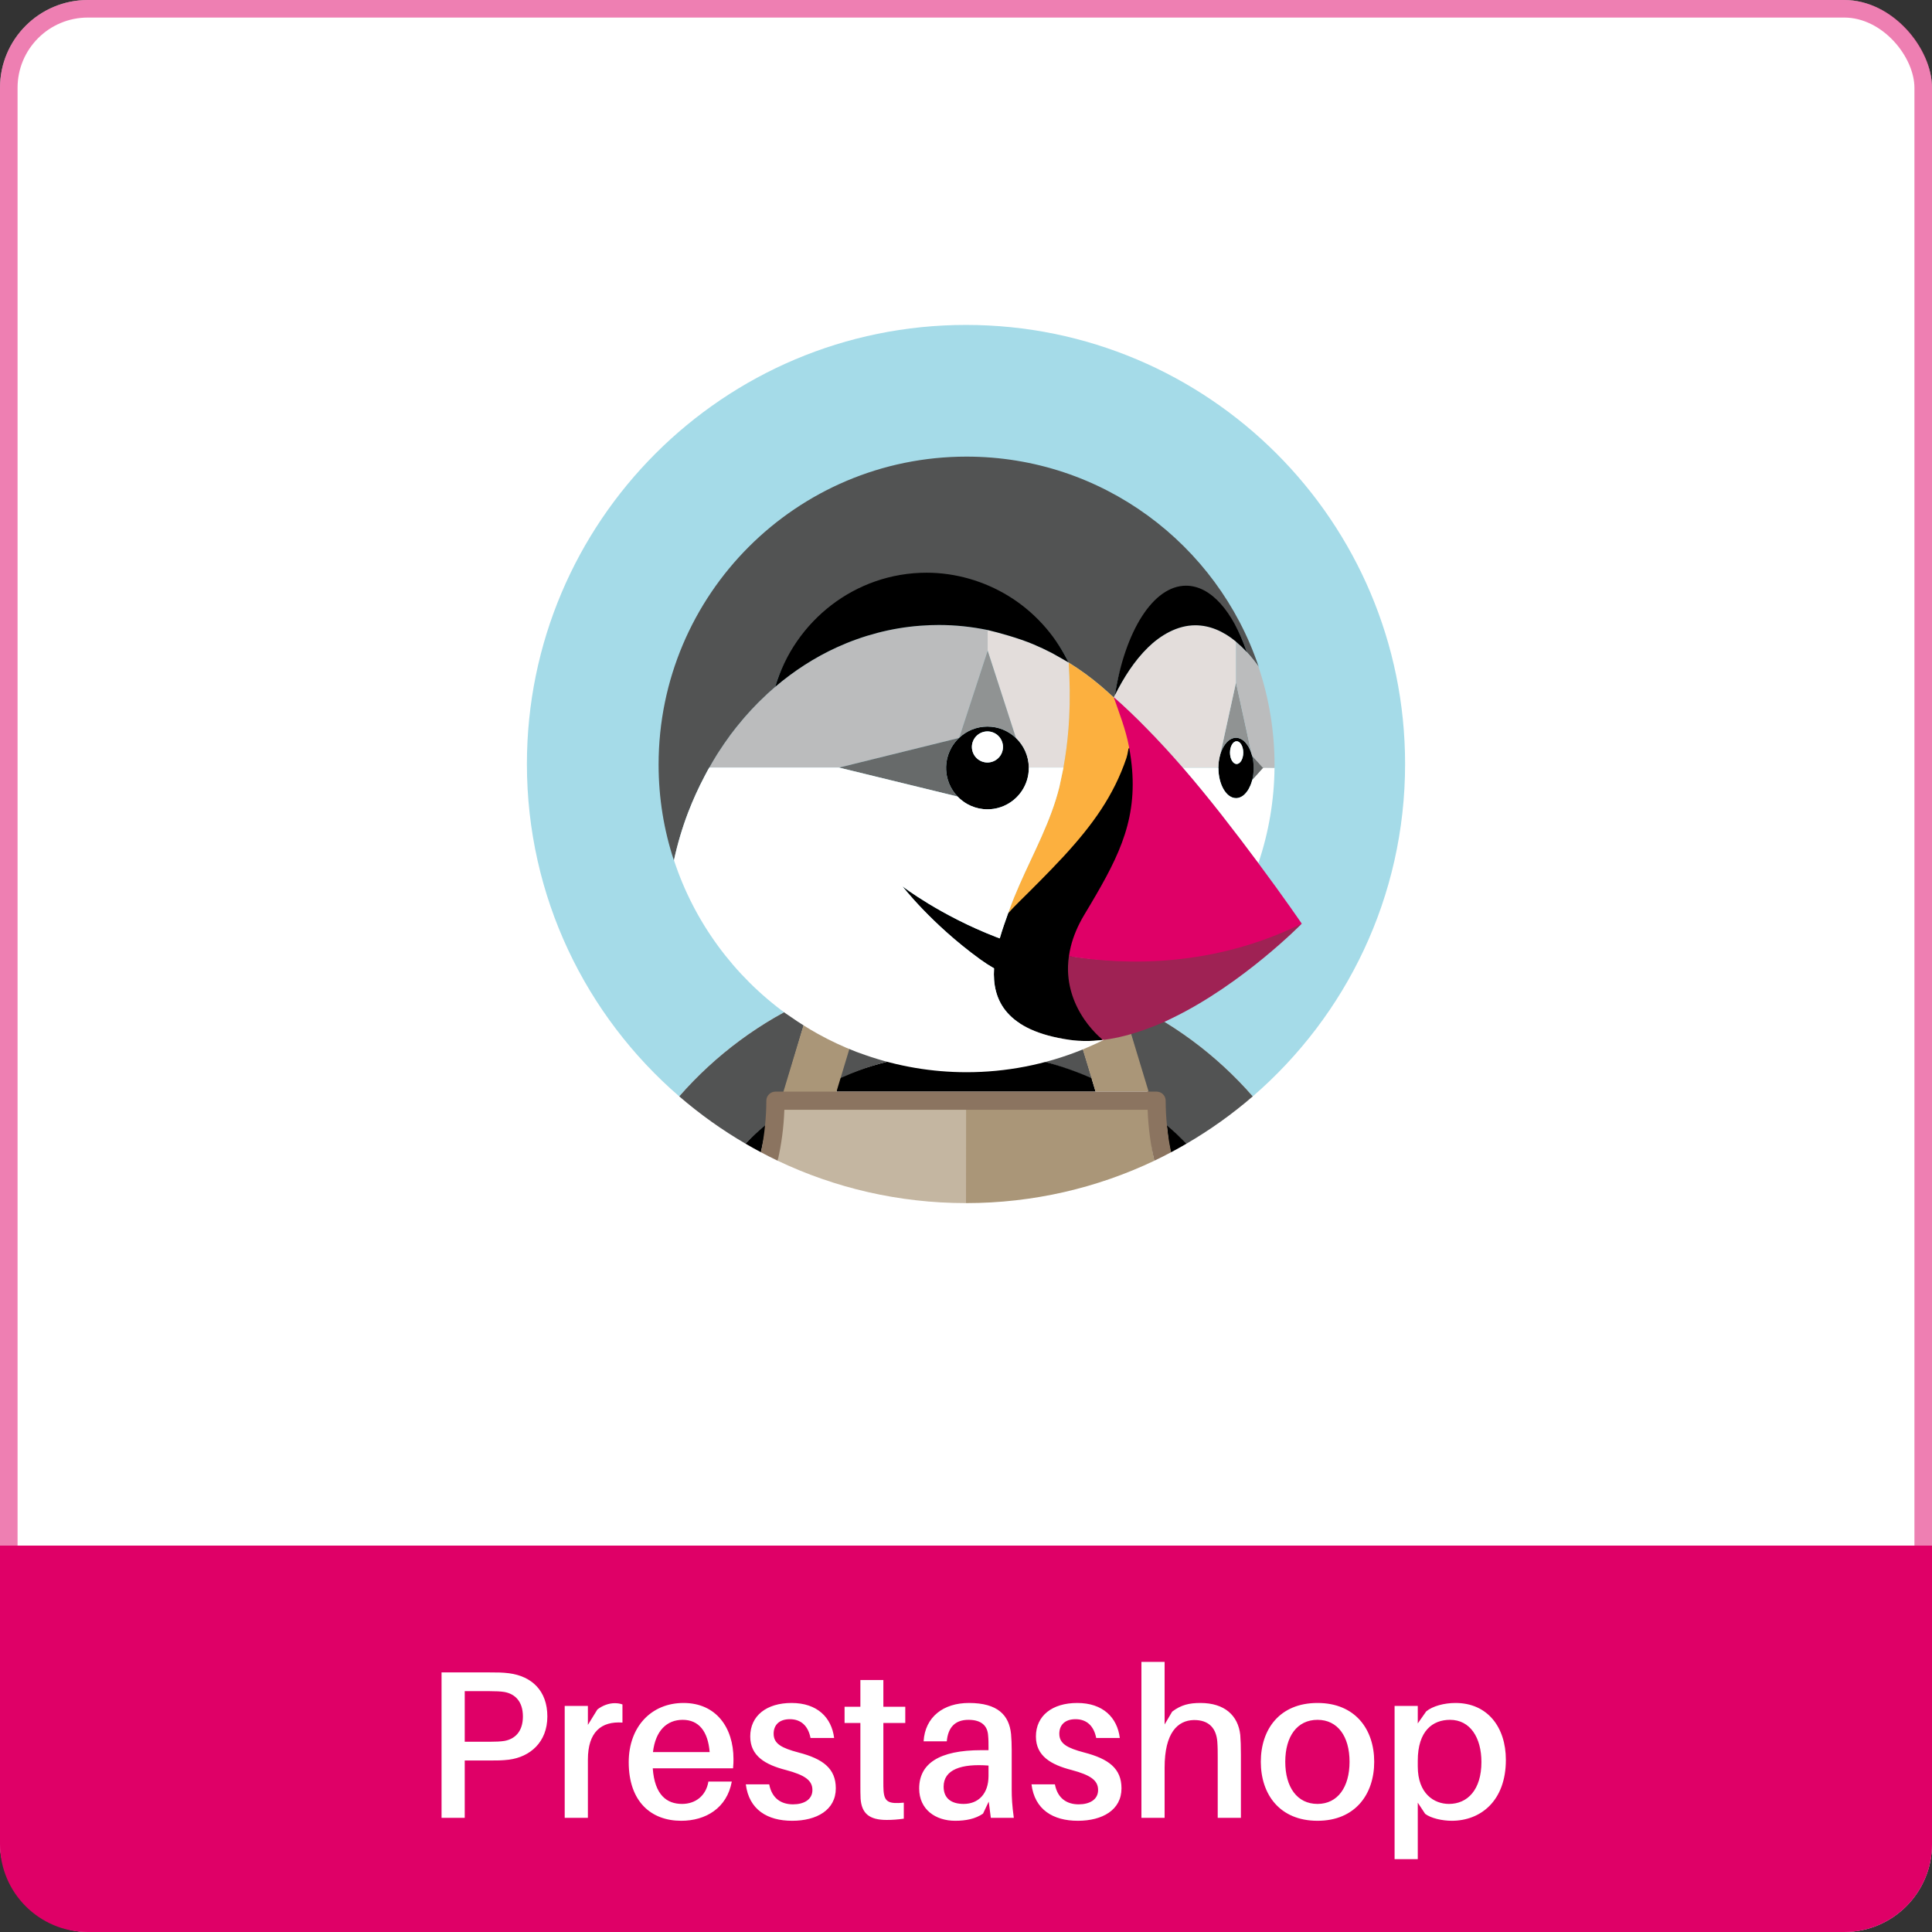
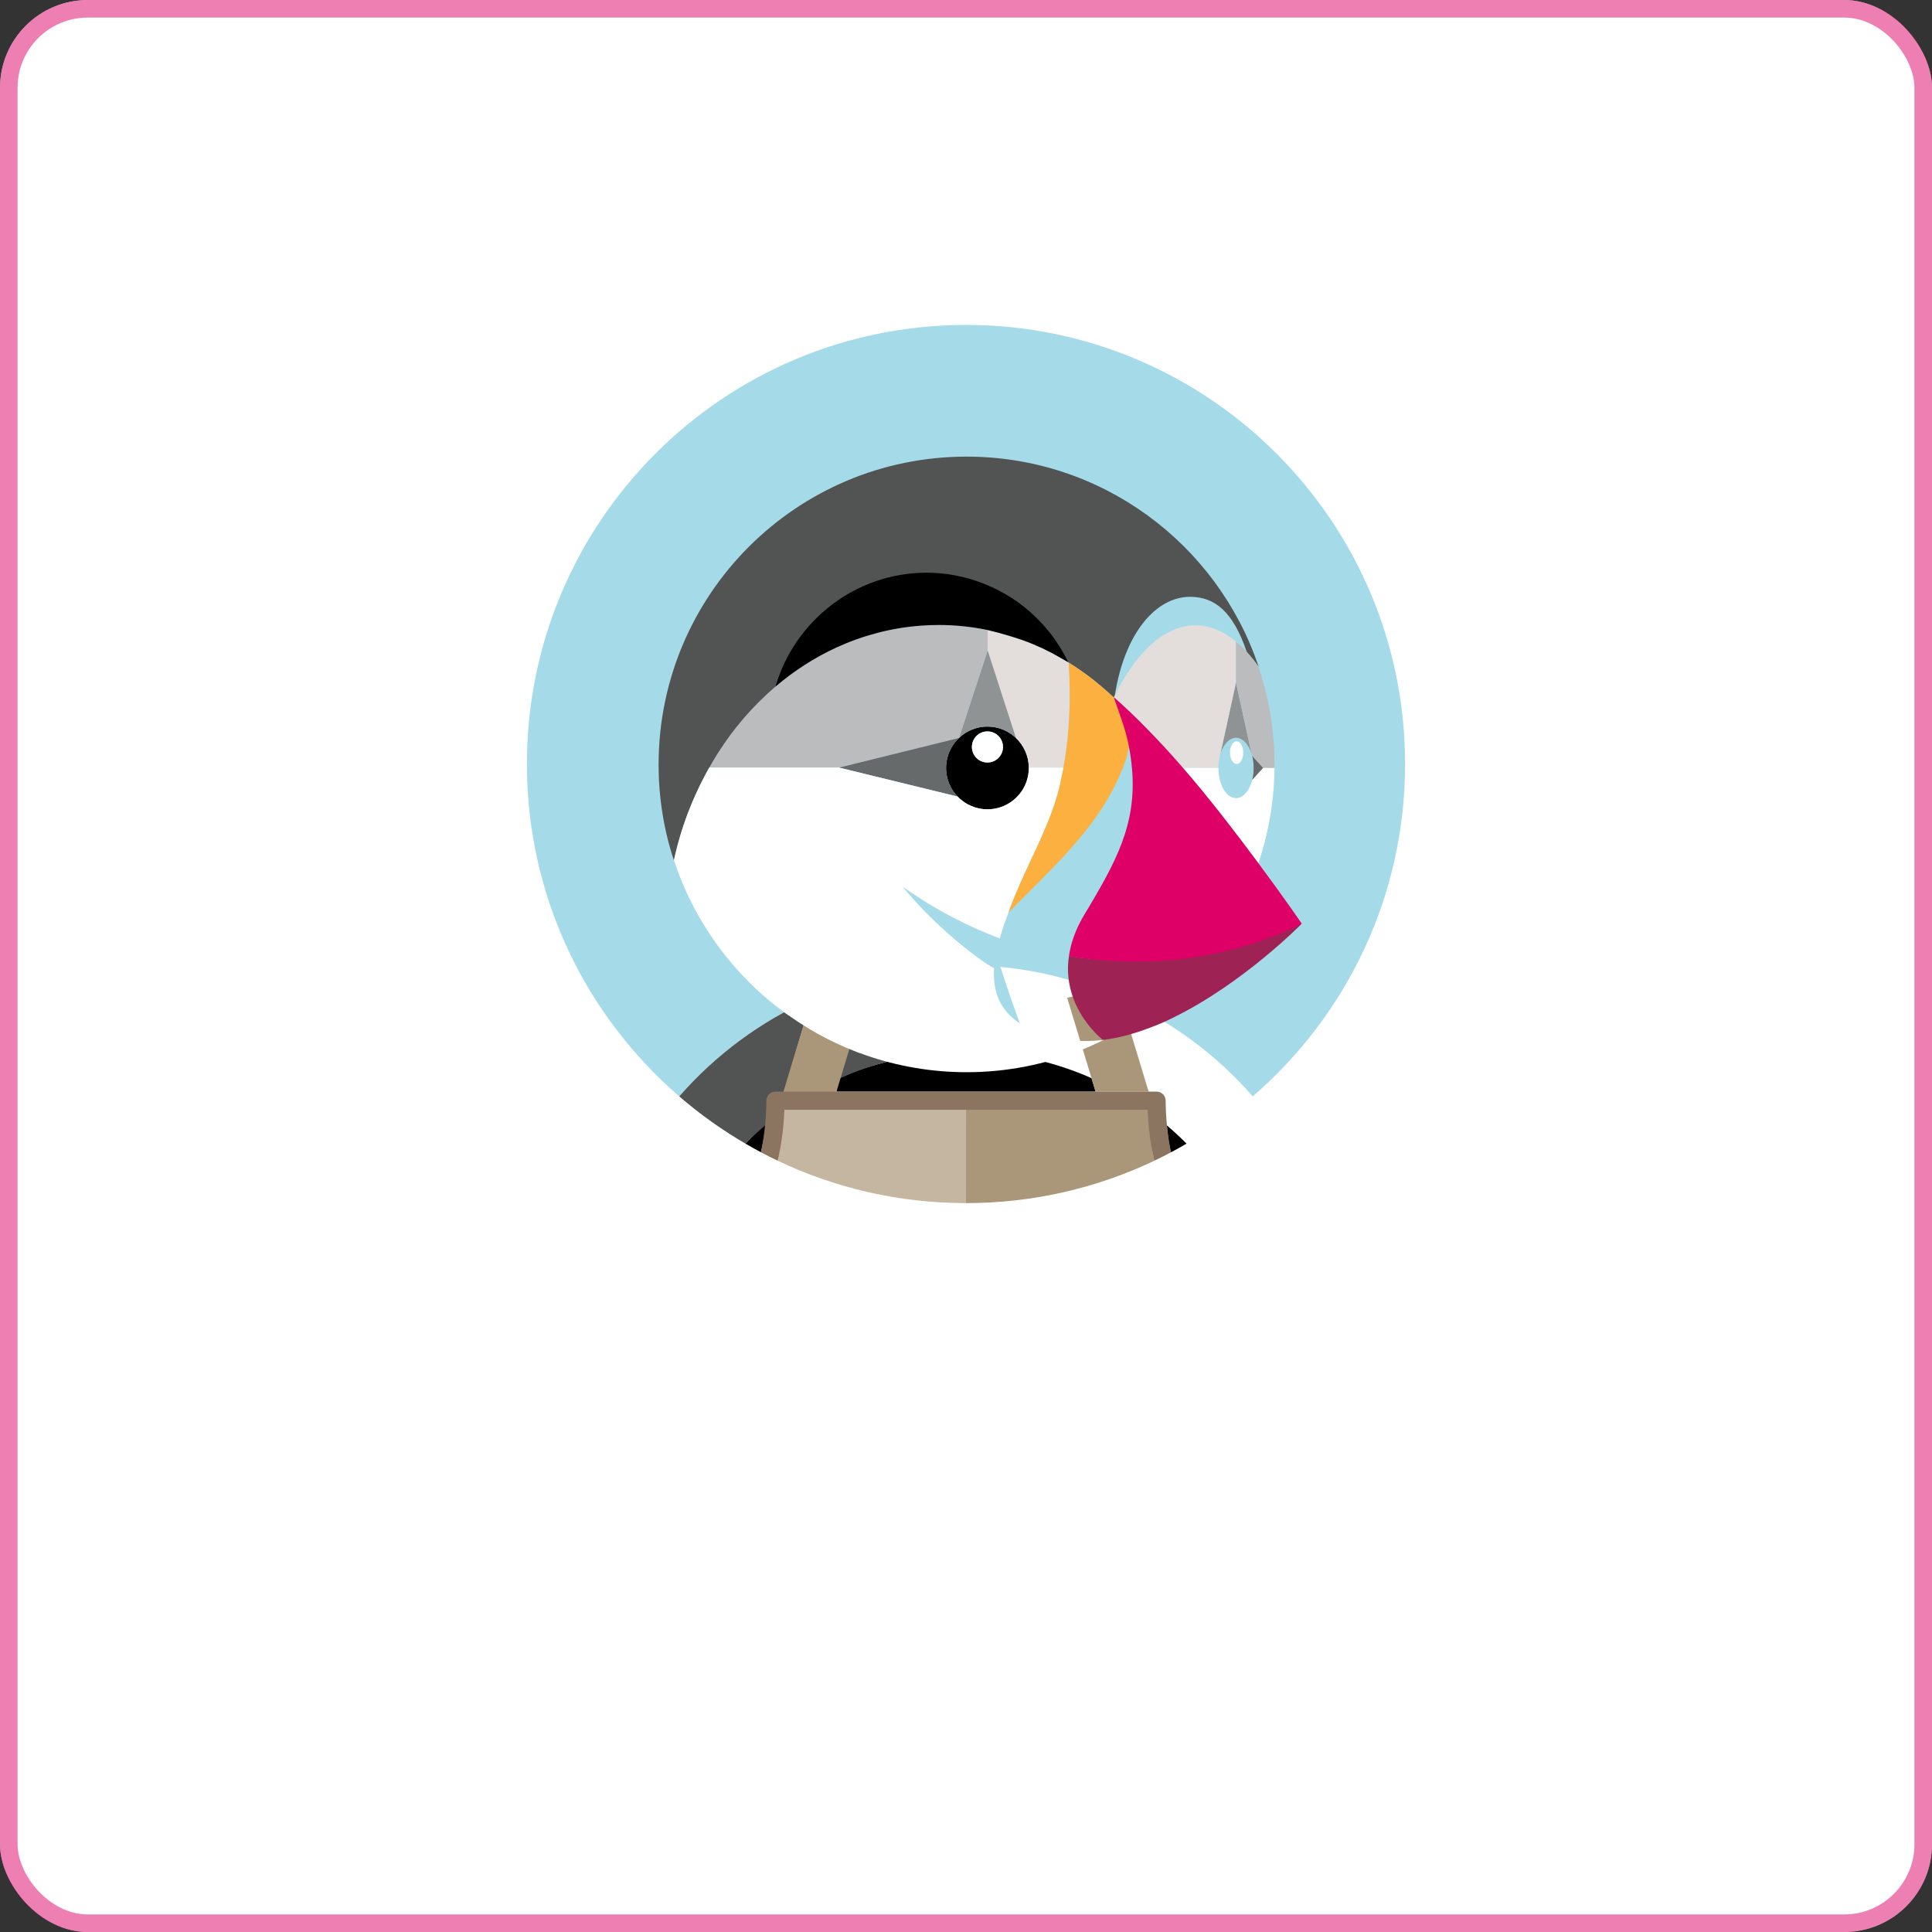
<svg xmlns="http://www.w3.org/2000/svg" width="220" height="220" viewBox="0 0 220 220" fill="none">
  <rect x="0" y="0" width="220" height="220" fill="#333333" stroke="none" />
  <rect width="220" height="220" rx="10" fill="white" />
  <rect x="1" y="1" width="218" height="218" rx="9" stroke="#DF0067" stroke-opacity="0.5" stroke-width="2" />
  <path d="M92.414 113.725C93.212 113.369 94.021 113.043 94.838 112.736C95.759 112.389 96.689 112.064 97.63 111.78C98.803 111.427 99.985 111.107 101.183 110.853C102.799 110.509 104.434 110.257 106.079 110.096C105.149 113.013 104.132 115.9 103.029 118.756C103.074 119.313 103.104 119.872 103.116 120.431C105.384 119.983 107.689 119.757 110 119.756C112.356 119.756 114.656 119.991 116.884 120.431C116.896 119.872 116.926 119.313 116.971 118.756C115.868 115.901 114.851 113.013 113.921 110.096C115.568 110.256 117.202 110.51 118.817 110.853C120.015 111.107 121.197 111.427 122.369 111.78C123.311 112.064 124.241 112.389 125.162 112.736C125.979 113.043 126.789 113.37 127.587 113.725C133.359 116.291 138.501 120.087 142.653 124.847C153.271 115.678 160 102.129 160 87C160 59.386 137.614 37 110 37C82.386 37 60 59.386 60 87C60 102.129 66.729 115.678 77.347 124.847C81.499 120.087 86.641 116.291 92.414 113.725Z" fill="#A5DBE8" />
-   <path d="M127.588 113.726L130.692 124.399L131.572 124.44C132.144 124.44 132.546 124.59 132.546 125.162C132.546 126.112 132.595 127.179 132.686 128.112C133.459 128.768 134.401 129.509 135.115 130.228C137.789 128.671 140.313 126.87 142.654 124.847C138.502 120.087 133.36 116.292 127.588 113.726ZM121.519 113.619L125.163 112.736C124.241 112.39 123.312 112.064 122.37 111.78C121.198 111.427 120.016 111.108 118.818 110.853C117.201 110.509 115.567 110.257 113.922 110.097C114.852 113.013 115.869 115.901 116.972 118.756C116.926 119.313 116.897 119.872 116.884 120.431C119.467 120.94 122.006 121.826 124.354 122.864L121.519 113.619Z" fill="#525353" />
  <path d="M84.887 130.228C85.467 130.566 86.053 130.896 86.65 131.211C86.858 130.209 87.192 128.821 87.293 127.79C86.519 128.447 85.601 129.508 84.887 130.228ZM124.293 122.771C121.918 121.719 119.433 120.934 116.885 120.43C114.618 119.982 112.312 119.756 110.001 119.756C107.645 119.756 105.345 119.991 103.118 120.43C100.536 120.939 97.841 121.712 95.495 122.75L95.245 124.305H124.758L124.293 122.771Z" fill="black" />
  <path d="M87.201 128.086C87.293 127.154 87.359 126.323 87.359 125.373C87.359 124.802 87.75 124.436 88.322 124.436L89.259 124.403L92.415 113.725C86.643 116.291 81.501 120.087 77.348 124.846C79.689 126.869 82.213 128.671 84.887 130.228C85.601 129.508 86.345 128.818 87.118 128.161" fill="#525353" />
  <path d="M133.066 129.986C133.269 131.002 133.314 131.204 133.351 131.212C133.945 130.896 134.533 130.568 135.114 130.228C134.392 129.5 133.64 128.803 132.859 128.139L133.066 129.986Z" fill="black" />
  <path d="M124.293 122.772L124.759 124.305H130.795L127.589 113.726C126.79 113.372 125.982 113.042 125.164 112.736L121.52 113.619L124.293 122.772Z" fill="#AA9678" />
  <path d="M89.312 126.441C89.344 126.419 89.375 126.397 89.406 126.375H89.317C89.316 126.397 89.314 126.419 89.312 126.441Z" fill="#C4B6A1" />
-   <path d="M130.684 126.375H130.594L130.687 126.441C130.687 126.419 130.684 126.397 130.684 126.375Z" fill="#AA9678" />
  <path d="M130.58 126.221L109.957 126.244L110 137C117.675 137 124.944 135.266 131.443 132.176C131.018 130.312 130.976 128.304 130.907 126.35C130.875 126.327 130.58 126.221 130.58 126.221Z" fill="#AA9678" />
  <path d="M109.968 126.288C109.968 126.288 89.232 126.262 89.2 126.284C89.131 128.239 88.728 130.557 88.559 132.175C95.057 135.266 102.326 137 110.001 137L110.013 126.323L109.968 126.288Z" fill="#C4B6A1" />
  <path d="M142.701 86.675C142.703 86.688 142.707 86.7 142.708 86.713C142.709 86.722 142.712 86.729 142.713 86.737V86.74C142.737 86.931 142.746 87.13 142.75 87.332C142.751 87.369 142.757 87.403 142.757 87.44L142.757 87.454L142.757 87.469C142.757 87.509 142.75 87.546 142.75 87.585C142.747 87.779 142.735 87.973 142.713 88.166V88.168L142.708 88.197C142.706 88.212 142.702 88.226 142.7 88.241C142.673 88.44 142.636 88.637 142.587 88.832L142.587 88.835L142.594 88.828L142.596 88.819V88.819L143.905 87.449L142.586 86.068L142.586 86.071C142.636 86.264 142.673 86.466 142.701 86.675Z" fill="#676A6A" />
-   <path d="M142.7 88.241C142.704 88.215 142.71 88.192 142.714 88.166C142.737 87.978 142.745 87.782 142.75 87.585C142.75 87.541 142.757 87.499 142.757 87.454C142.757 87.412 142.751 87.373 142.75 87.332C142.748 87.134 142.736 86.936 142.713 86.74C142.71 86.717 142.704 86.697 142.702 86.675C142.675 86.472 142.637 86.27 142.587 86.071C142.57 86.004 142.546 85.944 142.526 85.879C142.407 85.488 142.246 85.142 142.055 84.855C141.981 84.746 141.901 84.642 141.815 84.543C141.736 84.455 141.649 84.375 141.556 84.302C141.522 84.276 141.486 84.258 141.45 84.235C141.343 84.164 141.226 84.108 141.104 84.068C140.988 84.029 140.867 84.008 140.745 84.006C140.623 84.006 140.504 84.032 140.387 84.068C140.264 84.108 140.148 84.164 140.04 84.235C140.005 84.258 139.969 84.276 139.935 84.302C139.774 84.427 139.633 84.576 139.515 84.743C139.488 84.78 139.461 84.817 139.436 84.856C139.245 85.143 139.083 85.488 138.965 85.88L138.95 85.927C138.898 86.106 138.857 86.295 138.823 86.49C138.813 86.549 138.799 86.606 138.791 86.667C138.76 86.884 138.744 87.111 138.74 87.343C138.739 87.375 138.734 87.405 138.734 87.437H138.742C138.742 89.342 139.643 90.885 140.755 90.885C140.946 90.885 141.13 90.835 141.305 90.75C141.411 90.698 141.51 90.636 141.602 90.563C141.639 90.532 141.675 90.496 141.711 90.461C141.8 90.379 141.884 90.285 141.964 90.18C142.02 90.107 142.075 90.034 142.125 89.953C142.158 89.901 142.188 89.844 142.218 89.789C142.274 89.685 142.327 89.577 142.375 89.462C142.393 89.421 142.411 89.38 142.428 89.338C142.489 89.178 142.543 89.009 142.588 88.832C142.636 88.644 142.672 88.445 142.7 88.241ZM140.818 86.995C140.401 86.995 140.063 86.416 140.063 85.702C140.063 84.988 140.401 84.409 140.818 84.409C141.234 84.409 141.572 84.988 141.572 85.702C141.572 86.416 141.234 86.995 140.818 86.995Z" fill="black" />
  <path d="M140.817 84.409C140.4 84.409 140.062 84.989 140.062 85.702C140.062 86.416 140.4 86.996 140.817 86.996C141.234 86.996 141.571 86.416 141.571 85.702C141.571 84.989 141.234 84.409 140.817 84.409Z" fill="white" />
  <path d="M138.965 85.88C139.083 85.489 139.245 85.143 139.436 84.856C139.462 84.817 139.488 84.781 139.516 84.743C139.633 84.576 139.774 84.428 139.935 84.302C139.969 84.276 140.006 84.258 140.04 84.236C140.148 84.165 140.265 84.108 140.387 84.068C140.504 84.031 140.623 84.006 140.746 84.006C140.868 84.006 140.987 84.031 141.104 84.068C141.226 84.109 141.343 84.165 141.451 84.236C141.486 84.258 141.522 84.277 141.557 84.303C141.646 84.372 141.732 84.453 141.815 84.543C141.902 84.642 141.982 84.746 142.055 84.856C142.246 85.143 142.408 85.489 142.526 85.88V85.881L140.746 77.726L138.965 85.88Z" fill="#909393" />
  <path d="M117.148 87.378C117.145 87.214 117.135 87.052 117.117 86.893C117.116 86.891 117.115 86.888 117.115 86.886C117.097 86.73 117.071 86.575 117.037 86.422L117.034 86.41C117 86.261 116.959 86.113 116.912 85.967L116.908 85.958C116.86 85.813 116.805 85.671 116.743 85.533C116.742 85.53 116.74 85.527 116.739 85.524C116.243 84.42 115.342 83.547 114.223 83.087L114.209 83.081C113.937 82.97 113.655 82.885 113.366 82.827C113.359 82.826 113.352 82.826 113.344 82.824C113.047 82.765 112.744 82.736 112.441 82.735C112.137 82.735 111.841 82.767 111.553 82.822L111.522 82.826C111.236 82.883 110.96 82.967 110.695 83.073L110.674 83.081C110.405 83.19 110.148 83.324 109.904 83.48C109.661 83.637 109.433 83.816 109.222 84.013L109.217 84.029L109.2 84.033C108.863 84.353 108.575 84.721 108.345 85.124L108.336 85.139C108.266 85.263 108.202 85.392 108.144 85.523C108.137 85.537 108.129 85.55 108.124 85.564C108.07 85.686 108.024 85.811 107.981 85.938C107.973 85.963 107.962 85.987 107.954 86.011C107.917 86.129 107.886 86.251 107.857 86.373C107.85 86.408 107.838 86.441 107.831 86.476C107.806 86.596 107.789 86.719 107.773 86.843C107.768 86.881 107.76 86.917 107.756 86.955C107.707 87.423 107.729 87.895 107.82 88.356C107.821 88.362 107.821 88.369 107.823 88.375C107.882 88.669 107.969 88.953 108.08 89.224C108.081 89.228 108.082 89.232 108.084 89.236C108.31 89.781 108.635 90.279 109.044 90.704C109.364 91.038 109.733 91.325 110.138 91.554L110.144 91.557C110.271 91.628 110.401 91.692 110.535 91.752C110.546 91.756 110.556 91.763 110.567 91.767C110.691 91.821 110.819 91.868 110.947 91.911C110.969 91.919 110.99 91.928 111.012 91.935C111.131 91.973 111.253 92.003 111.376 92.031C111.409 92.039 111.441 92.05 111.475 92.057C111.594 92.082 111.717 92.099 111.84 92.115C111.877 92.119 111.914 92.127 111.952 92.131C113.052 92.247 114.158 91.972 115.074 91.353C115.576 91.014 116.008 90.582 116.347 90.08C116.872 89.302 117.153 88.385 117.152 87.446C117.152 87.435 117.15 87.424 117.15 87.414C117.15 87.402 117.148 87.39 117.148 87.378ZM112.441 86.826C112.208 86.826 111.978 86.781 111.764 86.692C111.549 86.603 111.354 86.472 111.189 86.308C111.025 86.144 110.895 85.948 110.806 85.734C110.717 85.519 110.671 85.289 110.671 85.056C110.671 84.824 110.717 84.594 110.806 84.379C110.895 84.165 111.025 83.969 111.19 83.805C111.354 83.641 111.549 83.51 111.764 83.421C111.979 83.333 112.209 83.287 112.441 83.287C112.911 83.287 113.361 83.474 113.693 83.805C114.024 84.137 114.211 84.588 114.211 85.057C114.211 85.526 114.024 85.976 113.692 86.308C113.36 86.64 112.91 86.826 112.441 86.826Z" fill="black" />
  <path d="M112.441 83.287C111.972 83.287 111.522 83.474 111.19 83.805C110.858 84.137 110.672 84.587 110.672 85.057C110.672 85.526 110.858 85.976 111.19 86.308C111.522 86.64 111.972 86.826 112.441 86.826C112.911 86.826 113.361 86.64 113.693 86.308C114.025 85.976 114.211 85.526 114.211 85.057C114.211 84.587 114.025 84.137 113.693 83.805C113.361 83.474 112.911 83.287 112.441 83.287Z" fill="white" />
  <path d="M109.198 84.033L109.216 84.029L109.221 84.013L112.466 74.091V71.768L112.465 71.742C110.634 71.363 108.769 71.171 106.899 71.168C106.264 71.168 105.634 71.195 105.009 71.237C104.918 71.244 104.826 71.249 104.735 71.256C101.478 71.504 98.271 72.352 95.302 73.708C92.755 74.871 90.389 76.402 88.262 78.218L88.259 78.222C87.689 78.709 87.138 79.217 86.606 79.744C86.506 79.842 86.404 79.939 86.305 80.038C85.802 80.546 85.315 81.069 84.846 81.608C84.744 81.725 84.643 81.845 84.543 81.964C84.069 82.52 83.612 83.091 83.175 83.676C83.138 83.725 83.104 83.777 83.068 83.826C82.653 84.393 82.255 84.973 81.875 85.564C81.8 85.679 81.723 85.793 81.65 85.909C81.342 86.398 81.055 86.901 80.769 87.405H95.55L109.198 84.033Z" fill="#BBBCBD" />
  <path d="M121.679 82.917C121.709 82.53 121.734 82.143 121.754 81.755C121.781 81.231 121.799 80.706 121.809 80.182C121.817 79.774 121.816 79.366 121.814 78.959C121.814 78.841 121.817 78.724 121.816 78.606C121.803 77.554 121.765 76.502 121.7 75.452L121.691 75.447L121.687 75.439C121.296 75.215 120.905 74.991 120.514 74.769L120.486 74.753L120.18 74.58L120.175 74.577L119.963 74.458L119.921 74.435C119.87 74.406 119.818 74.378 119.767 74.351C119.087 73.998 118.394 73.672 117.689 73.375C116.008 72.665 113.744 72.043 112.469 71.742V74.091L115.685 84.029L115.688 84.037C116.02 84.354 116.306 84.718 116.535 85.118C116.61 85.25 116.679 85.385 116.741 85.524C116.742 85.527 116.744 85.53 116.745 85.533C116.807 85.671 116.861 85.813 116.909 85.958L116.913 85.968C116.961 86.112 117.002 86.26 117.036 86.41L117.039 86.422C117.072 86.574 117.098 86.729 117.117 86.886C117.117 86.889 117.118 86.891 117.118 86.893C117.137 87.052 117.147 87.214 117.15 87.379L117.162 87.405H121.1C121.364 85.96 121.554 84.502 121.669 83.037C121.671 82.997 121.676 82.957 121.679 82.917Z" fill="#E3DDDB" />
  <path d="M126.827 79.402C126.824 79.406 126.823 79.411 126.82 79.415L126.827 79.402Z" fill="#FCB03F" />
  <path d="M109.223 84.013C109.434 83.814 109.663 83.635 109.907 83.478C110.15 83.323 110.407 83.189 110.674 83.081C110.681 83.078 110.688 83.076 110.695 83.073C110.963 82.965 111.24 82.882 111.523 82.826L111.553 82.821C111.846 82.764 112.143 82.735 112.441 82.735C112.75 82.735 113.052 82.766 113.345 82.823C113.352 82.825 113.359 82.825 113.366 82.827C113.66 82.885 113.946 82.972 114.223 83.086C114.766 83.31 115.262 83.632 115.687 84.037L115.683 84.028L112.467 74.09L109.223 84.013Z" fill="#909393" />
  <path d="M108.082 89.225C107.97 88.95 107.884 88.666 107.825 88.375C107.824 88.369 107.823 88.362 107.823 88.357C107.731 87.895 107.71 87.423 107.759 86.955C107.762 86.917 107.771 86.881 107.775 86.843C107.791 86.719 107.809 86.597 107.834 86.476C107.841 86.441 107.852 86.408 107.86 86.373C107.889 86.251 107.919 86.13 107.957 86.011C107.965 85.987 107.975 85.963 107.984 85.938C108.027 85.812 108.073 85.686 108.126 85.564C108.132 85.55 108.14 85.537 108.146 85.523C108.205 85.392 108.268 85.263 108.339 85.139L108.347 85.125C108.578 84.721 108.866 84.353 109.202 84.033L95.553 87.405H95.527L109.046 90.705C108.637 90.279 108.312 89.781 108.087 89.236C108.085 89.232 108.084 89.228 108.082 89.225Z" fill="#676A6A" />
  <path d="M138.79 86.667C138.798 86.606 138.811 86.549 138.822 86.49C138.856 86.296 138.896 86.106 138.949 85.927C138.955 85.906 138.957 85.883 138.963 85.864L140.744 77.709L140.744 73.059C139.289 71.857 137.73 71.2 136.108 71.2C134.058 71.2 132.147 72.332 130.718 73.73C129.154 75.26 127.945 77.185 126.968 79.128C126.923 79.217 126.877 79.303 126.832 79.393C127.133 79.654 127.431 79.918 127.725 80.188C128.39 80.798 129.043 81.421 129.685 82.055C129.984 82.351 130.278 82.652 130.572 82.953C130.885 83.271 131.198 83.588 131.505 83.912C132.068 84.503 132.623 85.102 133.17 85.708C133.64 86.226 134.104 86.748 134.563 87.275L134.564 87.276C134.641 87.356 134.695 87.414 134.715 87.437H138.732C138.732 87.405 138.738 87.375 138.739 87.343C138.743 87.111 138.759 86.884 138.79 86.667ZM126.832 79.415L126.827 79.403L126.82 79.416L126.838 79.433C126.836 79.427 126.834 79.421 126.832 79.415Z" fill="#E3DDDB" />
-   <path d="M78.349 92.536L78.385 92.446C78.924 91.047 79.546 89.681 80.248 88.355C80.356 88.149 80.463 87.942 80.575 87.737C80.637 87.625 80.707 87.517 80.771 87.404C81.056 86.9 81.343 86.398 81.652 85.908C81.725 85.791 81.801 85.678 81.876 85.563C82.256 84.972 82.654 84.392 83.07 83.825C83.106 83.776 83.139 83.725 83.176 83.675C83.614 83.09 84.07 82.519 84.544 81.963C84.644 81.844 84.745 81.725 84.847 81.607C85.317 81.068 85.803 80.545 86.307 80.037C86.406 79.938 86.507 79.841 86.607 79.743C87.139 79.216 87.691 78.708 88.26 78.221L88.263 78.218C90.51 70.693 97.764 66.068 105.897 66.068C109.17 66.068 112.426 67.012 115.216 68.718C118.077 70.469 120.028 72.179 121.543 75.168L121.566 75.213C121.604 75.289 121.647 75.362 121.685 75.438L121.689 75.446L121.698 75.451C122.97 76.239 124.182 77.119 125.323 78.086C125.707 78.41 126.084 78.743 126.453 79.084C126.575 79.196 126.7 79.302 126.82 79.416C126.823 79.411 126.825 79.406 126.827 79.402C126.829 79.399 126.83 79.396 126.832 79.393C126.873 79.308 126.914 79.222 126.955 79.138C128.102 71.905 131.743 67.96 135.506 67.96C138.343 67.96 140.405 69.652 141.962 74.205L141.978 74.254L141.982 74.259C142.442 74.76 142.87 75.288 143.266 75.841L143.266 75.84C143.274 75.851 143.282 75.861 143.291 75.873C143.313 75.939 143.332 76.007 143.353 76.073L143.295 75.835C138.613 61.975 125.504 51.996 110.063 51.996C90.696 51.996 74.996 67.696 74.996 87.063C74.996 90.881 75.606 94.557 76.739 97.977L76.744 97.957C77.142 96.112 77.679 94.3 78.349 92.536Z" fill="#525353" />
+   <path d="M78.349 92.536L78.385 92.446C78.924 91.047 79.546 89.681 80.248 88.355C80.356 88.149 80.463 87.942 80.575 87.737C80.637 87.625 80.707 87.517 80.771 87.404C81.056 86.9 81.343 86.398 81.652 85.908C81.725 85.791 81.801 85.678 81.876 85.563C82.256 84.972 82.654 84.392 83.07 83.825C83.106 83.776 83.139 83.725 83.176 83.675C83.614 83.09 84.07 82.519 84.544 81.963C84.644 81.844 84.745 81.725 84.847 81.607C85.317 81.068 85.803 80.545 86.307 80.037C86.406 79.938 86.507 79.841 86.607 79.743C87.139 79.216 87.691 78.708 88.26 78.221L88.263 78.218C90.51 70.693 97.764 66.068 105.897 66.068C109.17 66.068 112.426 67.012 115.216 68.718C118.077 70.469 120.028 72.179 121.543 75.168L121.566 75.213C121.604 75.289 121.647 75.362 121.685 75.438L121.689 75.446C122.97 76.239 124.182 77.119 125.323 78.086C125.707 78.41 126.084 78.743 126.453 79.084C126.575 79.196 126.7 79.302 126.82 79.416C126.823 79.411 126.825 79.406 126.827 79.402C126.829 79.399 126.83 79.396 126.832 79.393C126.873 79.308 126.914 79.222 126.955 79.138C128.102 71.905 131.743 67.96 135.506 67.96C138.343 67.96 140.405 69.652 141.962 74.205L141.978 74.254L141.982 74.259C142.442 74.76 142.87 75.288 143.266 75.841L143.266 75.84C143.274 75.851 143.282 75.861 143.291 75.873C143.313 75.939 143.332 76.007 143.353 76.073L143.295 75.835C138.613 61.975 125.504 51.996 110.063 51.996C90.696 51.996 74.996 67.696 74.996 87.063C74.996 90.881 75.606 94.557 76.739 97.977L76.744 97.957C77.142 96.112 77.679 94.3 78.349 92.536Z" fill="#525353" />
  <path d="M143.819 87.451L142.596 88.82V88.819L142.593 88.828C142.546 89.008 142.489 89.176 142.427 89.338C142.41 89.381 142.392 89.421 142.374 89.463C142.327 89.574 142.274 89.683 142.216 89.79C142.186 89.845 142.157 89.901 142.124 89.953C142.073 90.034 142.019 90.108 141.963 90.181C141.887 90.281 141.802 90.375 141.71 90.462C141.674 90.496 141.639 90.533 141.6 90.563C141.509 90.636 141.409 90.699 141.304 90.75C141.129 90.836 140.945 90.886 140.754 90.886C139.642 90.886 138.741 89.342 138.741 87.438H134.703L134.705 87.441C135.464 88.317 136.211 89.204 136.945 90.102C137.651 90.964 138.348 91.834 139.037 92.71L139.138 92.839C139.791 93.672 140.437 94.509 141.077 95.351L141.264 95.594C141.944 96.49 142.62 97.389 143.292 98.291C144.474 94.793 145.094 91.13 145.131 87.438L143.996 87.394L143.819 87.451Z" fill="white" />
  <path d="M104.738 71.256C104.83 71.249 104.921 71.243 105.012 71.237C105.641 71.192 106.272 71.169 106.902 71.168C108.804 71.168 110.662 71.371 112.469 71.742C113.744 72.042 116.009 72.664 117.689 73.374C118.395 73.672 119.088 73.998 119.767 74.35L119.921 74.434L119.963 74.458C120.026 74.493 120.095 74.531 120.175 74.577L120.181 74.58L120.487 74.753L120.514 74.768C120.946 75.013 121.424 75.288 121.607 75.393L121.654 75.419L121.687 75.439C121.65 75.362 121.607 75.289 121.568 75.214L121.546 75.169C120.031 72.179 117.699 69.615 114.837 67.865C112.047 66.158 108.792 65.215 105.518 65.215C97.385 65.215 90.512 70.693 88.266 78.218C90.393 76.402 92.759 74.87 95.305 73.707C98.275 72.352 101.482 71.503 104.738 71.256Z" fill="black" />
  <path d="M143.293 75.873C143.284 75.862 143.276 75.851 143.268 75.84L143.268 75.841C142.872 75.289 142.444 74.76 141.984 74.26L141.973 74.246C141.777 74.033 141.575 73.827 141.367 73.627C141.29 73.553 141.211 73.489 141.133 73.418C141.004 73.301 140.877 73.18 140.746 73.073V77.725L142.527 85.881C142.546 85.944 142.57 86.003 142.587 86.069L143.821 87.451L143.833 87.437H145.124C145.125 87.318 145.133 87.2 145.133 87.08V87.078C145.132 83.338 144.532 79.622 143.355 76.073C143.334 76.006 143.315 75.939 143.293 75.873Z" fill="#BBBCBD" />
-   <path d="M130.718 73.731C132.147 72.333 134.059 71.201 136.109 71.201C137.731 71.201 139.289 71.858 140.744 73.06L140.745 73.074C140.875 73.181 141.003 73.301 141.131 73.418C141.209 73.489 141.289 73.553 141.366 73.627C141.574 73.827 141.776 74.034 141.971 74.246L141.983 74.26C141.982 74.258 141.981 74.257 141.979 74.255L141.979 74.255L141.963 74.206C140.405 69.653 137.893 66.694 135.057 66.694C131.293 66.694 128.102 71.905 126.956 79.138L126.968 79.128C127.945 77.186 129.154 75.261 130.718 73.731ZM125.632 118.186C125.632 118.186 125.126 117.785 124.482 117.044C124.183 116.702 123.904 116.342 123.647 115.967C123.565 115.848 123.484 115.724 123.403 115.595C123.159 115.211 122.965 114.742 122.751 114.279C122.504 113.744 122.503 113.387 122.361 112.888C122.256 112.52 122.173 112.147 122.112 111.769C122.013 111.159 121.973 110.54 121.993 109.922C122.004 109.566 122.041 109.197 122.095 108.821C122.148 108.448 122.22 108.078 122.312 107.712C122.596 106.578 123.086 105.37 123.851 104.095L124.045 103.658C124.295 103.242 124.351 103.26 124.588 102.859C127.934 97.213 129.738 92.944 128.855 86.371C128.759 85.698 128.649 85.026 128.526 84.357C128.449 84.842 128.367 85.326 128.282 85.81C128.248 85.96 128.157 86.122 128.123 86.224C126.67 90.525 124.382 93.689 121.091 97.261C120.633 97.757 120.169 98.247 119.7 98.732C118.861 99.598 118.014 100.457 117.159 101.306C116.802 101.66 116.439 102.02 116.07 102.386C115.73 102.722 115.308 103.44 114.804 103.97C114.493 104.84 114.139 105.822 113.841 106.855C113.706 106.804 113.577 106.758 113.44 106.705C107.046 104.232 102.766 100.928 102.766 100.928C102.766 100.928 106.059 105.217 111.609 109.242C112.119 109.612 112.648 109.955 113.194 110.269C112.965 113.892 114.564 117.371 121.779 118.408C122.999 118.584 124.248 118.576 125.506 118.434C125.494 118.396 125.577 118.397 125.57 118.376C125.563 118.355 125.637 118.3 125.637 118.3" fill="black" />
  <path d="M121.773 108.859C128.179 109.893 137.659 109.723 147.5 105.115C147.737 105.005 147.999 105.297 148.236 105.18C148.236 105.18 141.51 112.05 133.477 115.934C133.242 116.048 133.01 116.168 132.773 116.276C131.997 116.631 131.208 116.94 130.415 117.225C128.861 117.783 127.286 118.207 125.722 118.403C125.65 118.412 125.578 118.426 125.507 118.434C125.497 118.404 125.487 118.375 125.477 118.345L125.467 118.313C125.467 118.313 124.96 117.911 124.316 117.171C124.017 116.829 123.738 116.469 123.481 116.094C123.123 115.573 122.809 115.023 122.543 114.449C122.319 113.965 122.132 113.464 121.986 112.95C121.71 111.987 121.586 110.987 121.618 109.985C121.632 109.616 121.665 109.248 121.719 108.883L121.773 108.859Z" fill="#9F2254" />
  <path d="M117.179 101.567C118.035 100.717 118.882 99.859 119.72 98.992C120.19 98.507 120.653 98.017 121.112 97.522C124.403 93.949 126.819 90.606 128.272 86.306C128.306 86.204 128.341 86.069 128.374 85.918L128.389 85.848C128.423 85.688 128.457 85.509 128.49 85.308C128.503 85.169 128.938 84.89 128.95 84.76C128.586 82.887 127.746 80.918 126.829 79.415C126.831 79.421 126.833 79.427 126.835 79.433L126.818 79.416C126.697 79.302 126.572 79.196 126.45 79.085C126.081 78.744 125.704 78.411 125.32 78.087C124.179 77.12 122.967 76.239 121.695 75.452C121.759 76.504 121.8 77.556 121.811 78.606C121.812 78.724 121.809 78.841 121.809 78.959C121.811 79.366 121.812 79.774 121.805 80.181C121.795 80.706 121.776 81.231 121.749 81.755C121.729 82.143 121.705 82.529 121.675 82.917C121.671 82.957 121.667 82.997 121.664 83.037C121.549 84.502 121.359 85.96 121.095 87.405L120.632 89.592C119.666 93.508 117.704 97.061 116.091 100.729C115.663 101.701 115.257 102.685 114.902 103.687L114.801 103.97C115.224 103.523 115.654 103.082 116.09 102.647C116.46 102.281 116.823 101.921 117.179 101.567Z" fill="#FCB03F" />
  <path d="M96.017 122.63C98.365 121.592 100.537 120.94 103.119 120.431C103.106 119.872 103.077 119.313 103.031 118.756C104.134 115.901 105.151 113.013 106.081 110.097C104.436 110.257 102.802 110.509 101.185 110.853C99.987 111.108 98.805 111.427 97.633 111.78C96.691 112.064 95.762 112.39 94.84 112.736L98.485 113.619L95.552 122.824L96.017 122.63Z" fill="#525353" />
  <path d="M141.077 95.35C140.437 94.509 139.791 93.671 139.138 92.839L139.037 92.71C138.34 91.823 137.634 90.942 136.919 90.069C136.193 89.183 135.455 88.307 134.705 87.44C134.658 87.385 134.611 87.329 134.563 87.275C133.945 86.565 133.318 85.864 132.682 85.171C132.294 84.748 131.901 84.328 131.505 83.912C131.197 83.59 130.886 83.27 130.572 82.952C130.278 82.652 129.984 82.35 129.685 82.055C129.043 81.421 128.39 80.798 127.725 80.188C127.431 79.919 127.133 79.654 126.832 79.393C126.83 79.396 126.829 79.399 126.827 79.402C127.461 81.223 128.184 83.067 128.546 84.966C128.64 85.46 128.718 85.941 128.781 86.41C129.664 92.983 127.558 97.275 124.213 102.921C123.968 103.333 123.722 103.745 123.475 104.157C122.71 105.432 122.22 106.64 121.936 107.774C121.845 108.139 121.772 108.51 121.719 108.883C128.279 109.941 138.143 110.139 148.235 105.18C148.235 105.18 146.256 102.271 143.278 98.272C142.611 97.376 141.94 96.483 141.264 95.594C141.202 95.513 141.139 95.431 141.077 95.35Z" fill="#DF0067" />
  <path d="M95.201 124.47L98.482 113.619L94.838 112.736C94.021 113.043 93.212 113.37 92.414 113.725L89.164 124.47L92.792 124.527L95.201 124.47Z" fill="#AA9678" />
  <path d="M97.51 119.775C97.83 119.898 98.156 120.009 98.481 120.122C102.204 121.429 106.121 122.095 110.066 122.094C114.554 122.096 119.001 121.235 123.163 119.555C123.377 119.47 123.587 119.375 123.798 119.285C124.142 119.139 124.483 118.988 124.821 118.831C125.124 118.691 125.426 118.551 125.724 118.402C125.652 118.412 125.58 118.425 125.508 118.433C124.25 118.575 123.001 118.583 121.781 118.408C114.566 117.37 112.967 113.892 113.196 110.268C112.65 109.954 112.121 109.611 111.611 109.242C106.061 105.216 102.768 100.927 102.768 100.927C102.768 100.927 107.048 104.232 113.442 106.705C113.579 106.758 113.708 106.804 113.843 106.855C114.141 105.822 114.495 104.84 114.806 103.969L114.907 103.686C115.262 102.684 115.668 101.701 116.096 100.728C117.709 97.06 119.671 93.508 120.637 89.591L121.1 87.404H117.154L117.153 87.405L117.154 87.412L117.152 87.413C117.152 87.424 117.154 87.434 117.154 87.446C117.155 88.384 116.875 89.302 116.349 90.08C115.837 90.836 115.117 91.429 114.277 91.786C113.544 92.096 112.745 92.215 111.954 92.131C111.916 92.127 111.88 92.119 111.842 92.114C111.719 92.098 111.596 92.081 111.477 92.057C111.443 92.049 111.411 92.039 111.378 92.031C111.255 92.003 111.133 91.972 111.014 91.934C110.992 91.927 110.971 91.918 110.949 91.91C110.821 91.867 110.693 91.821 110.57 91.767C110.558 91.762 110.548 91.756 110.537 91.751C110.404 91.692 110.273 91.627 110.146 91.557L110.14 91.553C109.736 91.325 109.367 91.039 109.046 90.704L95.527 87.404H80.773C80.71 87.517 80.639 87.625 80.577 87.737C80.465 87.942 80.359 88.149 80.25 88.355C79.887 89.04 79.546 89.736 79.227 90.442C78.928 91.102 78.648 91.77 78.388 92.446L78.352 92.536C77.681 94.3 77.144 96.112 76.746 97.957C79.069 105.042 83.588 111.129 89.495 115.42C89.667 115.545 89.848 115.655 90.023 115.777C91.022 116.479 92.058 117.128 93.125 117.722C94.537 118.508 96.002 119.193 97.51 119.775Z" fill="white" />
  <path d="M132.883 128.161C132.788 127.224 132.739 126.282 132.736 125.339C132.736 125.065 132.627 124.802 132.433 124.608C132.239 124.414 131.976 124.305 131.702 124.305H88.298C88.024 124.305 87.761 124.414 87.567 124.608C87.373 124.802 87.264 125.065 87.264 125.339C87.264 126.289 87.208 127.229 87.117 128.161C87.016 129.186 86.859 130.204 86.648 131.211C87.278 131.544 87.912 131.868 88.557 132.175C88.989 130.292 89.242 128.372 89.312 126.441C89.313 126.419 89.316 126.396 89.316 126.374H130.684C130.684 126.396 130.687 126.419 130.687 126.441C130.758 128.372 131.011 130.292 131.443 132.175C132.086 131.867 132.722 131.546 133.352 131.211C133.141 130.204 132.984 129.186 132.883 128.161Z" fill="#8B7460" />
-   <path d="M0 176H220V210C220 215.523 215.523 220 210 220H10C4.477 220 0 215.523 0 210V176Z" fill="#DF0067" />
  <path d="M57.96 190.536C57.192 190.44 56.592 190.44 55.704 190.44H50.28V207H52.92V200.472H55.704C56.592 200.472 57.192 200.472 57.96 200.376C60.36 200.064 62.328 198.384 62.328 195.456C62.328 192.528 60.552 190.872 57.96 190.536ZM57.456 198.24C57.024 198.312 56.448 198.336 55.776 198.336H52.92V192.576H55.776C56.448 192.576 57.024 192.6 57.456 192.672C58.608 192.888 59.544 193.704 59.544 195.456C59.544 197.208 58.608 198.024 57.456 198.24ZM69.992 193.944C69.344 193.944 68.6 194.208 68.024 194.664L66.944 196.416V194.256H64.304V207H66.944V200.376C66.944 197.232 68.456 195.984 70.88 196.152V194.088C70.616 193.992 70.352 193.944 69.992 193.944ZM83.522 200.304C83.522 196.704 81.53 193.92 77.834 193.92C74.162 193.92 71.594 196.632 71.594 200.664C71.594 205.176 74.162 207.336 77.57 207.336C80.354 207.336 82.778 205.896 83.33 202.872H80.666C80.402 204.48 79.202 205.416 77.666 205.416C75.938 205.416 74.546 204.408 74.33 201.36H83.474C83.522 200.904 83.522 200.544 83.522 200.304ZM77.738 195.84C79.586 195.84 80.618 197.16 80.81 199.512H74.354C74.642 197.064 75.938 195.84 77.738 195.84ZM90.135 193.92C87.303 193.92 85.431 195.36 85.431 197.736C85.431 199.968 87.159 200.952 89.487 201.552C91.647 202.128 92.511 202.728 92.511 203.832C92.511 204.936 91.527 205.464 90.303 205.464C88.983 205.464 87.903 204.816 87.591 203.184H84.927C85.287 206.064 87.375 207.336 90.207 207.336C92.991 207.336 95.175 206.112 95.175 203.64C95.175 201.384 93.711 200.28 90.927 199.56C89.031 199.056 88.095 198.576 88.095 197.424C88.095 196.464 88.695 195.768 89.943 195.768C91.239 195.768 92.031 196.56 92.295 197.904H94.983C94.695 195.576 93.063 193.92 90.135 193.92ZM100.589 196.2H103.085V194.352H100.589V191.304H97.973V194.352H96.173V196.2H97.973V203.112C97.973 203.832 97.973 204.384 97.997 204.816C98.117 206.496 98.981 207.24 100.973 207.24C101.621 207.24 102.245 207.192 102.917 207.096V205.272C101.189 205.44 100.709 205.176 100.613 203.928C100.589 203.592 100.589 203.304 100.589 202.872V196.2ZM112.828 207H115.444C115.252 205.584 115.204 204.72 115.204 203.76V199.272C115.204 198.672 115.18 198 115.132 197.472C114.916 195.312 113.62 193.92 110.332 193.92C107.428 193.92 105.34 195.504 105.172 198.288H107.812C107.956 196.704 108.748 195.84 110.284 195.84C111.796 195.84 112.444 196.56 112.516 197.592C112.564 198.072 112.564 198.504 112.564 198.984V199.296H111.748C106.924 199.296 104.668 200.832 104.668 203.664C104.668 206.04 106.516 207.336 108.772 207.336C109.972 207.336 111.076 207.12 111.94 206.52L112.588 205.152L112.828 207ZM109.732 205.416C108.34 205.416 107.452 204.792 107.452 203.448C107.452 201.504 109.468 200.808 112.564 201.048V202.224C112.564 204.288 111.388 205.416 109.732 205.416ZM122.666 193.92C119.834 193.92 117.962 195.36 117.962 197.736C117.962 199.968 119.69 200.952 122.018 201.552C124.178 202.128 125.042 202.728 125.042 203.832C125.042 204.936 124.058 205.464 122.834 205.464C121.514 205.464 120.434 204.816 120.122 203.184H117.458C117.818 206.064 119.906 207.336 122.738 207.336C125.522 207.336 127.706 206.112 127.706 203.64C127.706 201.384 126.242 200.28 123.458 199.56C121.562 199.056 120.626 198.576 120.626 197.424C120.626 196.464 121.226 195.768 122.474 195.768C123.77 195.768 124.562 196.56 124.826 197.904H127.514C127.226 195.576 125.594 193.92 122.666 193.92ZM141.232 197.568C140.992 195.336 139.432 193.92 136.696 193.92C135.424 193.92 134.488 194.136 133.48 194.904L132.616 196.368V189.24H129.976V207H132.616V201.288C132.616 197.304 134.104 195.912 135.928 195.864C137.728 195.84 138.496 196.872 138.616 198.312C138.664 198.96 138.664 199.512 138.664 200.112V207H141.304V199.824C141.304 198.792 141.28 198.216 141.232 197.568ZM150.027 193.92C145.731 193.92 143.571 196.896 143.571 200.616C143.571 204.336 145.731 207.336 150.027 207.336C154.299 207.336 156.483 204.336 156.483 200.616C156.483 196.896 154.299 193.92 150.027 193.92ZM150.027 205.416C147.699 205.416 146.355 203.496 146.355 200.616C146.355 197.736 147.699 195.84 150.027 195.84C152.331 195.84 153.675 197.736 153.675 200.616C153.675 203.496 152.331 205.416 150.027 205.416ZM165.74 193.92C164.444 193.92 163.124 194.28 162.404 194.88L161.444 196.248V194.256H158.804V211.704H161.444V205.272L162.284 206.544C162.932 207.048 164.252 207.336 165.308 207.336C168.596 207.336 171.476 205.08 171.476 200.4C171.476 196.68 169.388 193.92 165.74 193.92ZM164.996 205.416C163.316 205.416 161.444 204.264 161.444 201.144V200.496C161.444 197.088 163.148 195.84 165.116 195.84C167.42 195.84 168.692 197.88 168.692 200.64C168.692 203.808 167.108 205.416 164.996 205.416Z" fill="white" />
</svg>